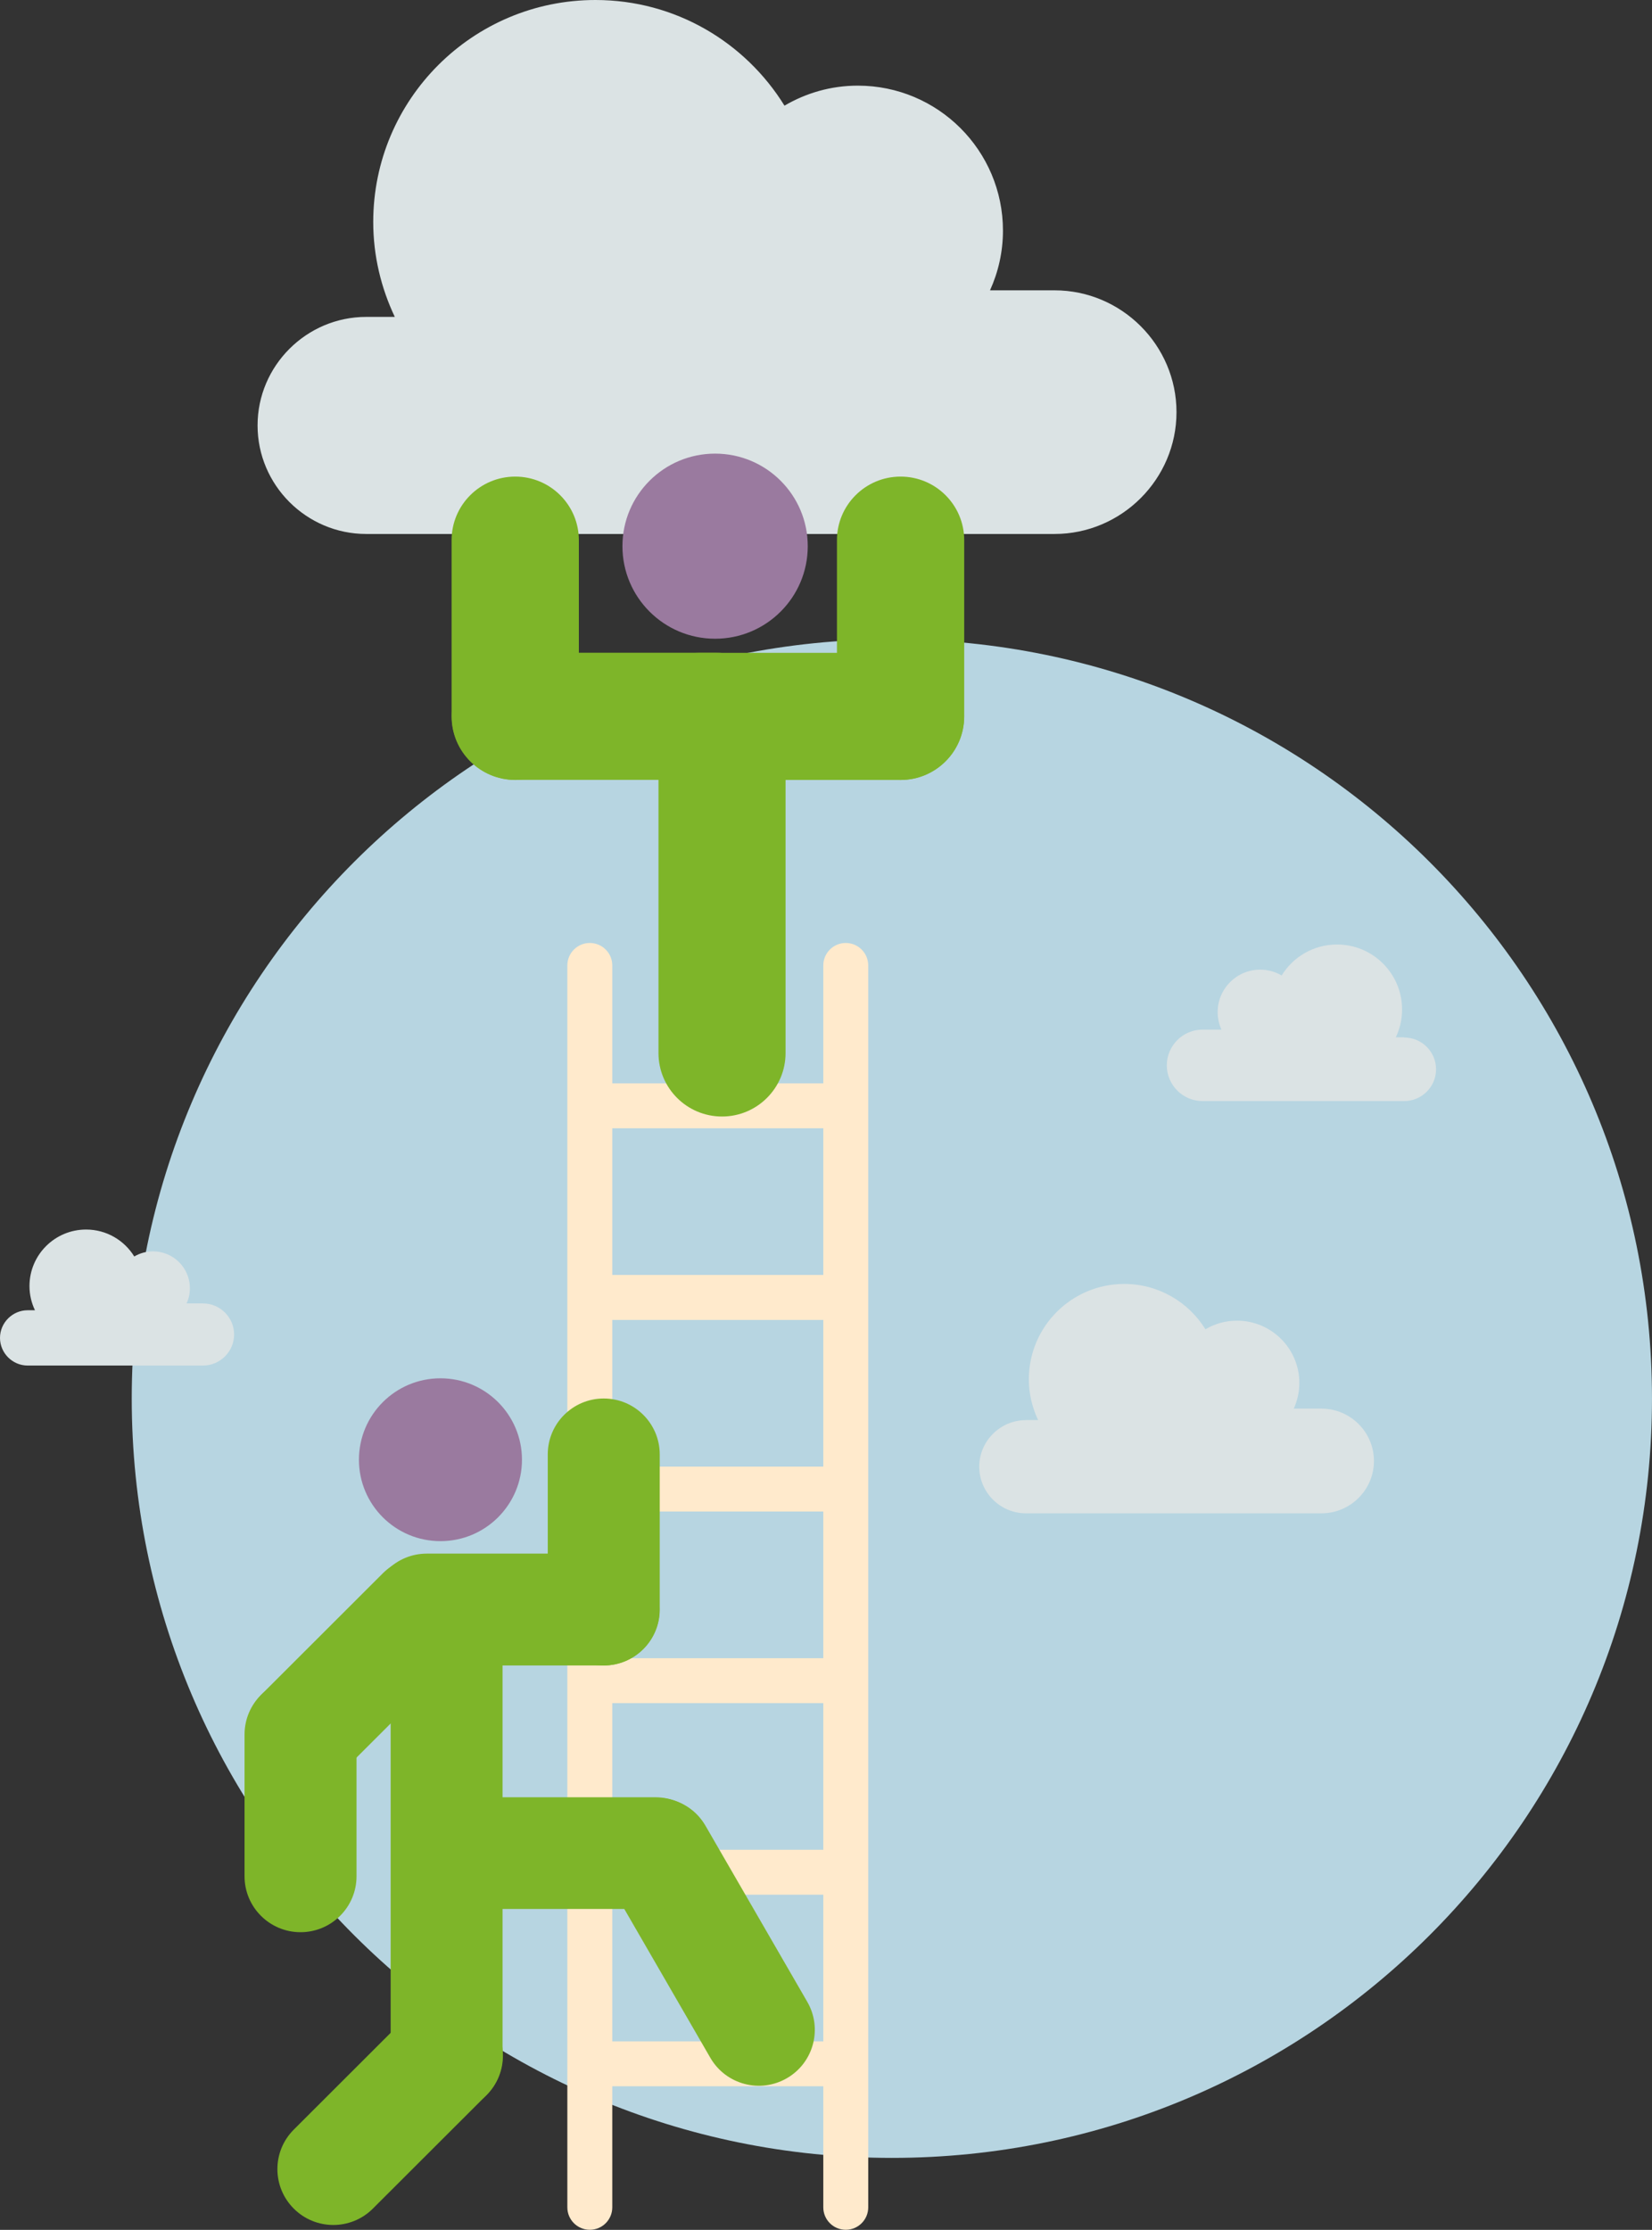
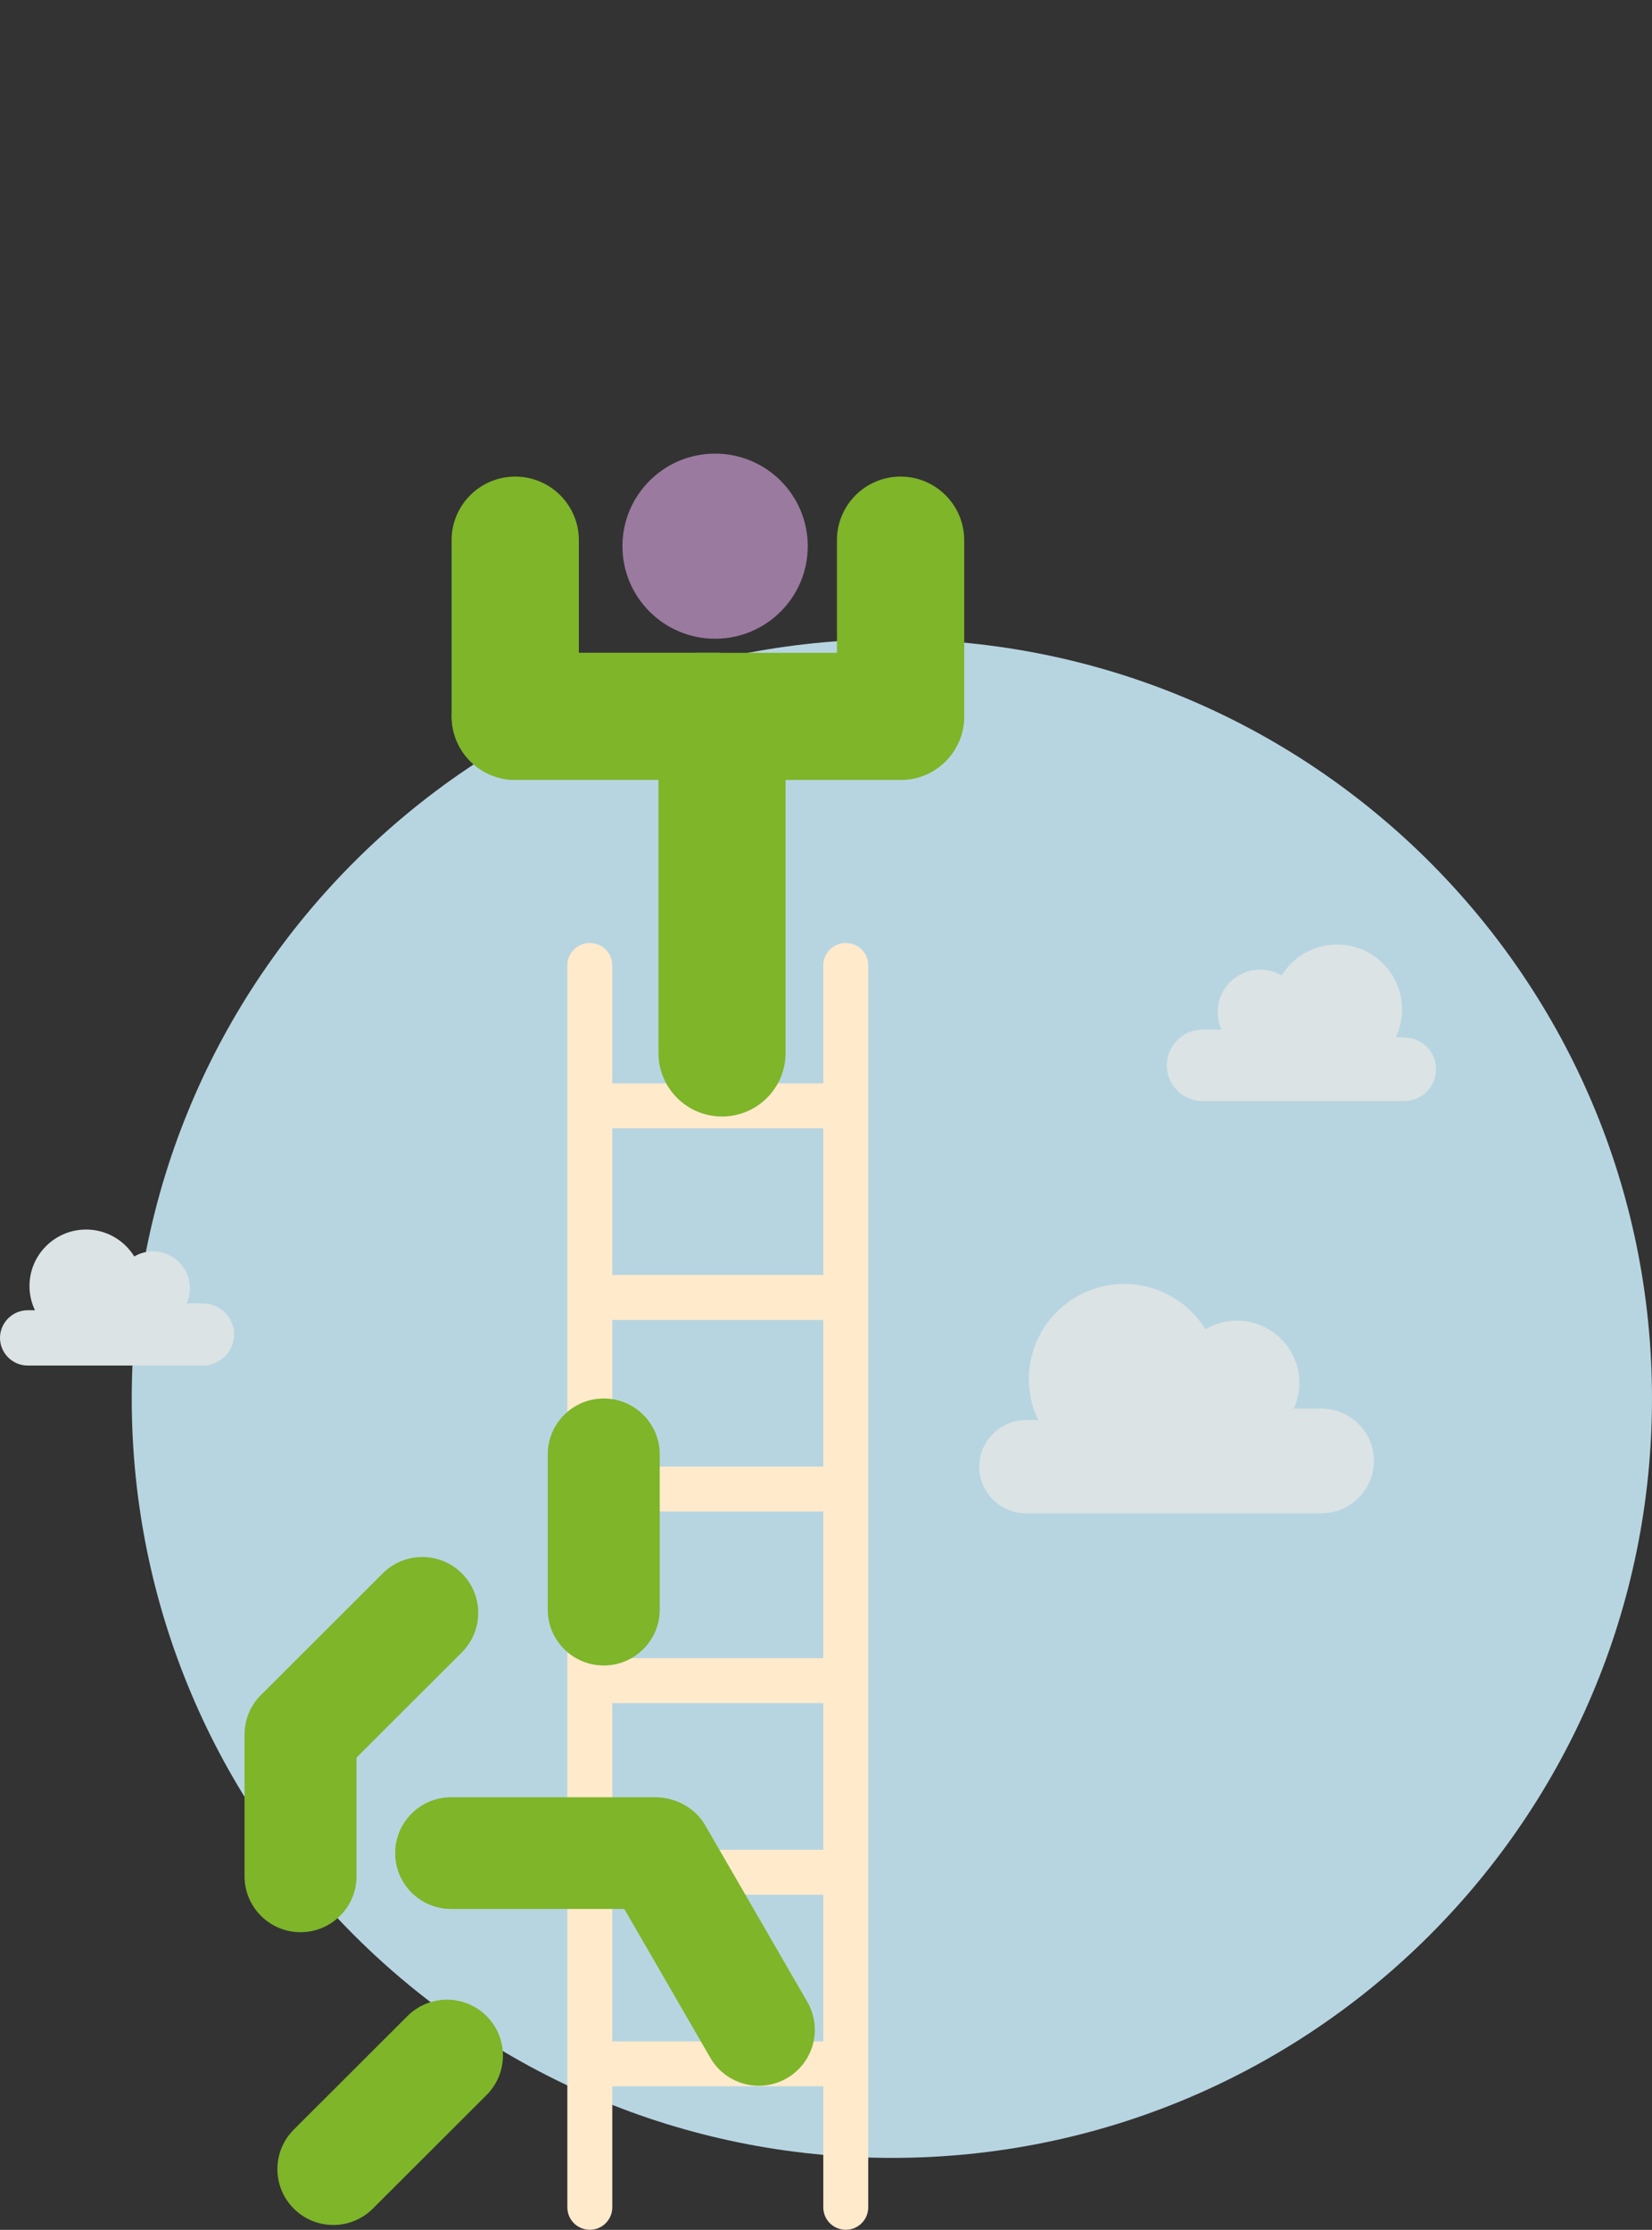
<svg xmlns="http://www.w3.org/2000/svg" width="535" height="722" viewBox="0 0 535 722" fill="none">
  <rect x="0" y="0" width="535" height="722" fill="#333333" stroke="none" />
  <g clip-path="url(#clip0_2468_4149)">
    <path d="M288.83 698.689C424.784 698.689 534.997 588.618 534.997 452.839C534.997 317.059 424.784 206.988 288.83 206.988C152.876 206.988 42.664 317.059 42.664 452.839C42.664 588.618 152.876 698.689 288.83 698.689Z" fill="#B7D5E1" />
    <path d="M454.732 335.872H452.026C453.335 333.14 454.063 330.088 454.063 326.861C454.063 315.234 444.633 305.816 432.991 305.816C425.395 305.816 418.759 309.828 415.063 315.845C413.025 314.653 410.639 313.955 408.107 313.955C400.511 313.955 394.34 320.117 394.34 327.704C394.34 329.739 394.777 331.628 395.563 333.372H389.451C383.077 333.372 377.867 338.575 377.867 344.941C377.867 351.307 383.077 356.51 389.451 356.51H454.761C460.437 356.51 465.064 351.888 465.064 346.22C465.064 340.552 460.437 335.93 454.761 335.93L454.732 335.872Z" fill="#DBE3E4" />
    <path d="M8.964 424.237H11.322C10.187 421.853 9.546 419.208 9.546 416.418C9.546 406.302 17.754 398.105 27.882 398.105C34.489 398.105 40.252 401.594 43.482 406.826C45.258 405.779 47.324 405.169 49.536 405.169C56.143 405.169 61.498 410.517 61.498 417.115C61.498 418.859 61.12 420.545 60.421 422.028H65.747C71.277 422.028 75.817 426.562 75.817 432.085C75.817 437.608 71.277 442.142 65.747 442.142H8.964C4.046 442.142 0 438.102 0 433.19C0 428.277 4.046 424.237 8.964 424.237Z" fill="#DBE3E4" />
    <path d="M332.201 459.785H336.188C334.297 455.773 333.191 451.326 333.191 446.588C333.191 429.526 347.044 415.719 364.1 415.719C375.218 415.719 384.939 421.619 390.381 430.398C393.379 428.625 396.842 427.607 400.597 427.607C411.744 427.607 420.795 436.647 420.795 447.78C420.795 450.745 420.126 453.535 418.991 456.093H427.984C437.327 456.093 444.952 463.709 444.952 473.039C444.952 482.37 437.327 489.985 427.984 489.985H332.23C323.906 489.985 317.125 483.184 317.125 474.9C317.125 466.615 323.935 459.814 332.23 459.814L332.201 459.785Z" fill="#DBE3E4" />
-     <path d="M118.601 102.607H127.857C123.433 93.277 120.872 82.871 120.872 71.883C120.872 32.177 153.09 0 192.847 0C218.75 0 241.394 13.72 254.054 34.212C261.039 30.114 269.13 27.73 277.803 27.73C303.765 27.73 324.807 48.746 324.807 74.674C324.807 81.562 323.294 88.103 320.616 94.003H341.513C363.225 94.003 381.008 111.763 381.008 133.447C381.008 155.132 363.225 172.892 341.513 172.892H118.601C99.247 172.892 83.414 157.079 83.414 137.749C83.414 118.42 99.247 102.607 118.601 102.607Z" fill="#DBE3E4" />
    <path d="M273.9 305.32C269.884 305.32 266.624 308.576 266.624 312.587V350.781H198.287V312.587C198.287 308.576 195.027 305.32 191.011 305.32C186.994 305.32 183.734 308.576 183.734 312.587V714.703C183.734 718.714 186.994 721.969 191.011 721.969C195.027 721.969 198.287 718.714 198.287 714.703V675.491H266.624V714.703C266.624 718.714 269.884 721.969 273.9 721.969C277.917 721.969 281.176 718.714 281.176 714.703V312.587C281.176 308.576 277.917 305.32 273.9 305.32ZM198.287 474.869V427.373H266.624V474.869H198.287ZM266.624 489.403V536.899H198.287V489.403H266.624ZM198.287 551.432H266.624V598.928H198.287V551.432ZM266.624 365.315V412.811H198.287V365.315H266.624ZM198.287 660.957V613.462H266.624V660.957H198.287Z" fill="#FFEACC" />
-     <path d="M142.64 498.997C157.219 498.997 169.038 487.194 169.038 472.633C169.038 458.073 157.219 446.27 142.64 446.27C128.061 446.27 116.242 458.073 116.242 472.633C116.242 487.194 128.061 498.997 142.64 498.997Z" fill="#9A7A9F" />
-     <path d="M195.523 539.254C185.511 539.254 177.391 531.145 177.391 521.146V470.917C177.391 460.918 185.511 452.809 195.523 452.809C205.535 452.809 213.655 460.918 213.655 470.917V521.146C213.655 531.145 205.535 539.254 195.523 539.254Z" fill="#7EB529" />
+     <path d="M195.523 539.254C185.511 539.254 177.391 531.145 177.391 521.146V470.917C177.391 460.918 185.511 452.809 195.523 452.809C205.535 452.809 213.655 460.918 213.655 470.917V521.146C213.655 531.145 205.535 539.254 195.523 539.254" fill="#7EB529" />
    <path d="M254.808 672.904C246.135 677.904 235.046 674.939 230.04 666.277L197.065 609.247C192.059 600.585 195.028 589.511 203.701 584.511C212.374 579.512 223.463 582.476 228.469 591.138L261.444 648.168C266.45 656.83 263.482 667.905 254.808 672.904Z" fill="#7EB529" />
    <path d="M97.328 625.615C87.316 625.615 79.195 617.505 79.195 607.506V561.609C79.195 551.61 87.316 543.5 97.328 543.5C107.339 543.5 115.46 551.61 115.46 561.609V607.506C115.46 617.505 107.339 625.615 97.328 625.615Z" fill="#7EB529" />
    <path d="M85.015 573.901C77.943 566.838 77.943 555.386 85.015 548.322L123.957 509.43C131.03 502.367 142.497 502.367 149.569 509.43C156.642 516.494 156.642 527.946 149.569 535.009L110.627 573.901C103.555 580.965 92.088 580.965 85.015 573.901Z" fill="#7EB529" />
    <path d="M95.14 715.111C88.068 708.048 88.068 696.596 95.14 689.532L131.958 652.762C139.03 645.699 150.497 645.699 157.57 652.762C164.642 659.826 164.642 671.278 157.57 678.341L120.752 715.111C113.68 722.175 102.213 722.175 95.14 715.111Z" fill="#7EB529" />
-     <path d="M144.648 516.727H144.619C134.621 516.727 126.516 524.821 126.516 534.806V665.667C126.516 675.652 134.621 683.747 144.619 683.747H144.648C154.646 683.747 162.751 675.652 162.751 665.667V534.806C162.751 524.821 154.646 516.727 144.648 516.727Z" fill="#7EB529" />
    <path d="M230.337 600.006C230.337 610.005 222.217 618.085 212.234 618.085H146.08C136.068 618.085 127.977 609.976 127.977 600.006C127.977 590.006 136.097 581.926 146.08 581.926H212.234C222.246 581.926 230.337 590.036 230.337 600.006Z" fill="#7EB529" />
-     <path d="M120.086 521.144C120.086 511.145 128.206 503.035 138.218 503.035H195.467C205.479 503.035 213.599 511.145 213.599 521.144C213.599 531.143 205.479 539.253 195.467 539.253H138.218C128.206 539.253 120.086 531.143 120.086 521.144Z" fill="#7EB529" />
    <path d="M231.585 206.812C248.157 206.812 261.592 193.394 261.592 176.843C261.592 160.292 248.157 146.875 231.585 146.875C215.013 146.875 201.578 160.292 201.578 176.843C201.578 193.394 215.013 206.812 231.585 206.812Z" fill="#9A7A9F" />
    <path d="M291.653 252.534C280.273 252.534 271.047 243.32 271.047 231.955V174.896C271.047 163.531 280.273 154.316 291.653 154.316C303.033 154.316 312.259 163.531 312.259 174.896V231.955C312.259 243.32 303.033 252.534 291.653 252.534Z" fill="#7EB529" />
    <path d="M254.404 247.508C254.404 236.158 245.191 226.957 233.827 226.957C222.463 226.957 213.25 236.158 213.25 247.508V340.959C213.25 352.308 222.463 361.509 233.827 361.509C245.191 361.509 254.404 352.308 254.404 340.959V247.508Z" fill="#7EB529" />
    <path d="M205.977 231.955C205.977 220.589 215.203 211.375 226.583 211.375H291.631C303.011 211.375 312.237 220.589 312.237 231.955C312.237 243.32 303.011 252.534 291.631 252.534H226.583C215.203 252.534 205.977 243.32 205.977 231.955Z" fill="#7EB529" />
    <path d="M146.25 231.955V174.896C146.25 163.531 155.476 154.316 166.856 154.316C178.236 154.316 187.462 163.531 187.462 174.896V231.955C187.462 243.32 178.236 252.534 166.856 252.534C155.476 252.534 146.25 243.32 146.25 231.955Z" fill="#7EB529" />
    <path d="M231.967 252.507H166.919C155.539 252.507 146.312 243.293 146.312 231.927C146.312 220.562 155.539 211.348 166.919 211.348H231.967C243.347 211.348 252.573 220.562 252.573 231.927C252.573 243.293 243.347 252.507 231.967 252.507Z" fill="#7EB529" />
  </g>
  <defs>
    <clipPath id="clip0_2468_4149">
      <rect width="535" height="722" fill="white" />
    </clipPath>
  </defs>
</svg>